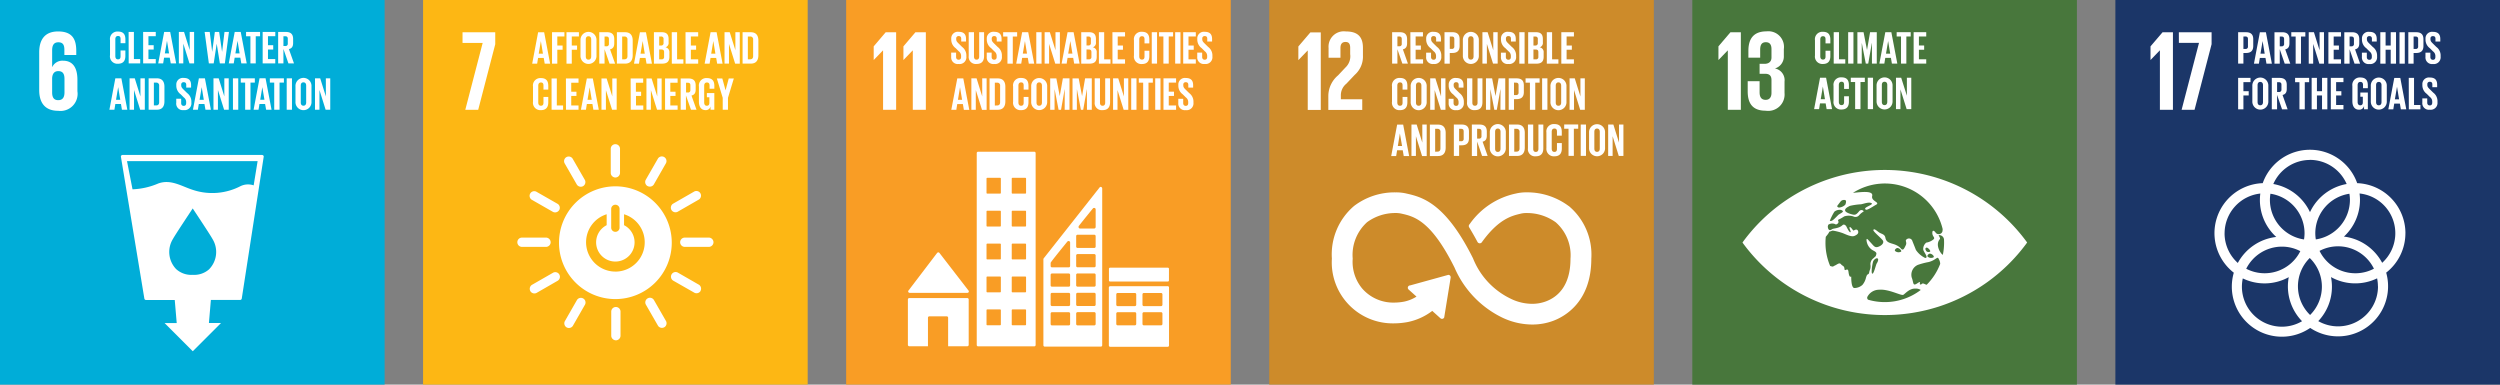
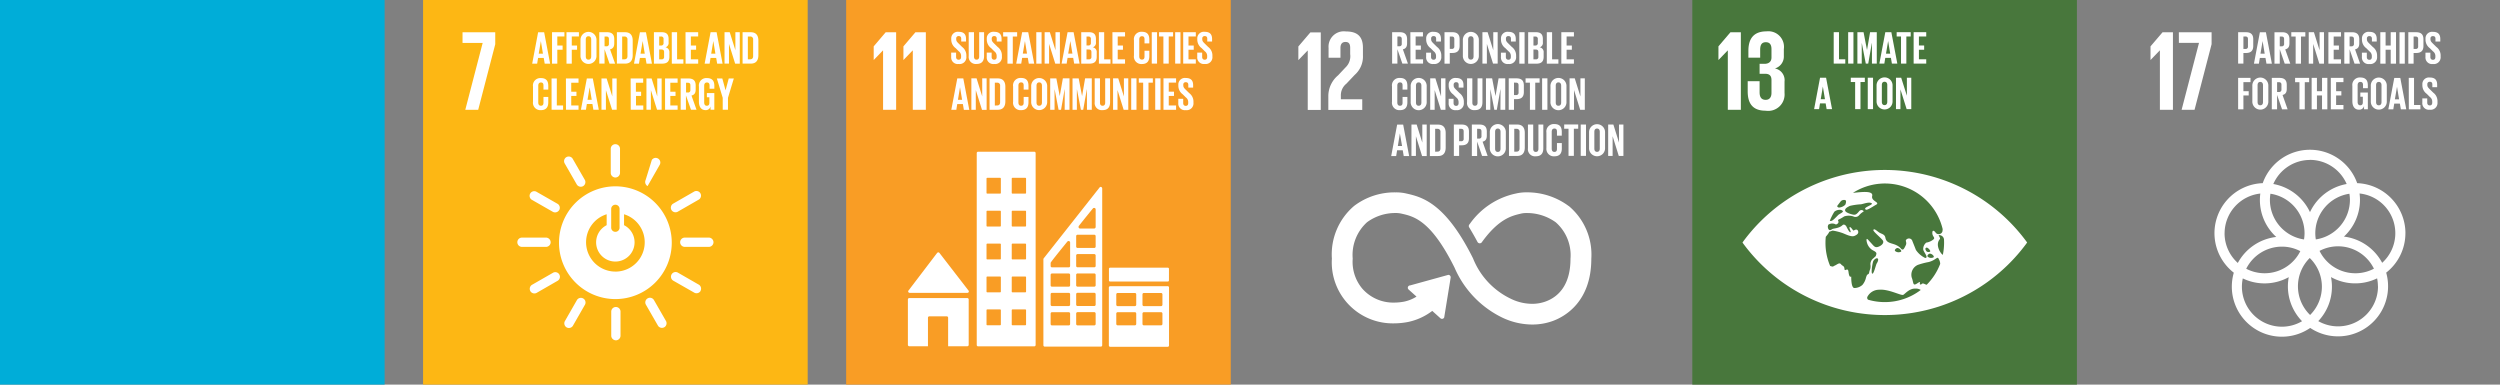
<svg xmlns="http://www.w3.org/2000/svg" viewBox="0 0 221.103 34.016">
  <rect x="0" y="0" width="221.103" height="34.016" fill="#808080" stroke="none" />
  <defs>
    <style>.cls-1{fill:#48773c;}.cls-2{fill:#fff;}.cls-3{fill:#1b3668;}.cls-4{fill:#cd8b2a;}.cls-5{fill:#f99d25;}.cls-6{fill:#00add8;}.cls-7{fill:#fdb714;}</style>
  </defs>
  <g id="Layer_2" data-name="Layer 2">
    <g id="Layer_1-2" data-name="Layer 1">
      <rect class="cls-1" x="149.669" width="34.016" height="34.016" />
      <polygon class="cls-2" points="153.963 2.854 153.963 9.709 152.81 9.709 152.81 4.462 152.8 4.462 151.991 5.301 151.981 5.301 151.981 4.098 153.042 2.854 153.963 2.854" />
      <path class="cls-2" d="M157.765,4.341v.6a1.1,1.1,0,0,1-.789,1.113,1.053,1.053,0,0,1,.85,1.162V8.224a1.45,1.45,0,0,1-1.669,1.567c-1.173,0-1.588-.668-1.588-1.709v-.9h1.052v.981c0,.4.142.667.536.667.354,0,.515-.252.515-.617V7.081c0-.364-.161-.556-.566-.556h-.485v-.88h.435c.374,0,.616-.192.616-.556V4.351c0-.374-.131-.617-.5-.617s-.5.243-.5.667v.7H154.63V4.492c0-1.011.415-1.719,1.608-1.719a1.38,1.38,0,0,1,1.527,1.568" />
      <path class="cls-2" d="M171.828,22.537c-.141-.039-.731-.854-.265-1.39.078-.088-.156-.348-.092-.353a.427.427,0,0,1,.457.367c.006.1.009.2.009.3a5.332,5.332,0,0,1-.109,1.072m-1.438,2.65a.906.906,0,0,1-.165-.061c-.287-.146-.253.087-.393.036s.159-.38-.265-.1-.307-.043-.491-.51a.953.953,0,0,1,.543-1.122,6.534,6.534,0,0,1,.953-.251c.631-.158.764-.532.878-.3l.062.121a.825.825,0,0,1,.081.342,5.267,5.267,0,0,1-1.2,1.852m-3.7,1.528a5.281,5.281,0,0,1-1.476-.211.218.218,0,0,1-.063-.257,1.169,1.169,0,0,1,1.028-.626c.851-.083,1.97.553,2.148.45s.538-.57,1.066-.551a.824.824,0,0,1,.479.12,5.225,5.225,0,0,1-3.182,1.075m-.714-3.422c-.072.118-.269,1-.4.9s.054-1.024.092-1.094c.207-.381.656-.362.31.2m2.144-1.042a.474.474,0,0,1-.5-.045c-.132-.1.084-.273.163-.279.177-.016.442.231.339.324m2.317.009c-.056-.021-.106-.075-.149-.2a.118.118,0,0,1,.171-.15c.108.055.248.215.248.3s-.212.076-.27.053m.223.161c.177-.014.442.231.338.325a.468.468,0,0,1-.5-.045c-.133-.1.083-.273.162-.28m-5.631,2.094a1.484,1.484,0,0,1-.323.672,1.084,1.084,0,0,1-.716.274c-.239-.018-.272-.655-.272-.983,0-.113-.16.223-.244-.459-.053-.437-.333.045-.353-.246s-.16-.233-.307-.414-.329.018-.534.109-.12.138-.41.047l-.018-.007a5.224,5.224,0,0,1-.412-2.043c0-.177.009-.351.026-.524a.317.317,0,0,1,.032-.049c.278-.328.272-.405.272-.405l.307-.106a5.125,5.125,0,0,1,.86.214c.3.114.783.372,1.062.259.2-.083.359-.193.34-.361-.023-.211-.188-.261-.389-.119-.074.052-.232-.317-.355-.3s.153.434.048.452-.317-.434-.353-.507-.2-.254-.346-.115c-.309.294-.812.276-.913.351-.307.23-.388-.075-.382-.261.013-.043.025-.086.039-.128a.628.628,0,0,1,.584-.065c.136.091.233-.023.286-.078a.189.189,0,0,0,0-.214c-.034-.073.068-.126.139-.145a3.654,3.654,0,0,0,.4-.237,1.308,1.308,0,0,1,.8,0,.423.423,0,0,0,.524-.106,1.421,1.421,0,0,1,.38-.317c.077-.036-.187-.282-.4-.014s-.328.292-.43.292-.708-.152-.783-.343.19-.335.414-.443a5.48,5.48,0,0,1,.992-.141c.318-.069.724-.229.929-.09s-.855.379-.507.567c.124.068.684-.323.876-.422.451-.233-.438-.31-.322-.783.13-.536-1.091-.329-1.7-.283a5.249,5.249,0,0,1,7.932,3.195.866.866,0,0,1-.026.243.344.344,0,0,1-.615.048c-.053-.077-.278-.29-.27.074s.353.4.018.619a1.29,1.29,0,0,1-.552.221.711.711,0,0,0-.268.63c.038.2.516.747.161.725a2.058,2.058,0,0,1-.814-.71c-.109-.29-.229-.574-.313-.793a.313.313,0,0,0-.5-.145c-.186.128.052.255-.082.529s-.23.517-.427.291c-.513-.587-1.257-.3-1.374-.951-.063-.354-.368-.32-.623-.521s-.4-.308-.442-.163c-.038.127.8.793.862.964.089.253-.251.477-.5.537s-.358-.14-.6-.395-.351-.436-.368-.236a1.145,1.145,0,0,0,.481.871c.213.135.451.2.382.414s0,.095-.239.33a.642.642,0,0,0-.267.64c.017.328-.068.347-.119.619s-.169.037-.272.437m-2.821-5.786.028-.032a.7.7,0,0,1,.414-.151c.13-.022.3.043.325.13s-.327.245-.391.305c-.181.167-.465.507-.631.543a.2.2,0,0,1-.136-.014,5.225,5.225,0,0,1,.391-.781m.27-.535c.067-.1.293-.384.321-.42a.4.4,0,0,1,.254-.105c.08-.015.186.03.2.09a.7.7,0,0,1-.07.334.879.879,0,0,1-.557.251c-.123-.019-.171-.114-.147-.15m16.689,3.1a15.559,15.559,0,0,0-24.973,0c-.038.054-.071.1-.1.14.027.04.06.087.1.141a15.561,15.561,0,0,0,24.973,0c.039-.054.071-.1.1-.141-.026-.04-.058-.086-.1-.14" />
-       <path class="cls-2" d="M160.518,4.908V3.563a.656.656,0,0,1,.7-.75c.517,0,.66.287.66.7v.328h-.426V3.473c0-.172-.058-.27-.226-.27s-.238.119-.238.287V4.982c0,.168.07.287.238.287s.226-.107.226-.271V4.486h.426v.479c0,.4-.164.693-.66.693a.657.657,0,0,1-.7-.75" />
      <polygon class="cls-2" points="162.175 2.846 162.642 2.846 162.642 5.244 163.2 5.244 163.2 5.625 162.175 5.625 162.175 2.846" />
      <rect class="cls-2" x="163.454" y="2.846" width="0.467" height="2.779" />
      <polygon class="cls-2" points="165.557 3.822 165.545 3.822 165.229 5.626 165.012 5.626 164.663 3.822 164.655 3.822 164.655 5.626 164.27 5.626 164.27 2.846 164.815 2.846 165.118 4.412 165.123 4.412 165.393 2.846 165.984 2.846 165.984 5.626 165.557 5.626 165.557 3.822" />
      <path class="cls-2" d="M166.8,4.744h.373l-.184-1.115h0Zm-.586.881.525-2.779h.533l.529,2.779h-.48l-.086-.508h-.5l-.082.508Z" />
      <polygon class="cls-2" points="167.743 2.846 168.985 2.846 168.985 3.227 168.6 3.227 168.6 5.625 168.128 5.625 168.128 3.227 167.743 3.227 167.743 2.846" />
      <polygon class="cls-2" points="169.244 2.846 170.359 2.846 170.359 3.227 169.711 3.227 169.711 4.023 170.175 4.023 170.175 4.4 169.711 4.4 169.711 5.244 170.359 5.244 170.359 5.625 169.244 5.625 169.244 2.846" />
      <path class="cls-2" d="M161.028,8.772h.373l-.184-1.115h0Zm-.586.881.525-2.779h.533l.529,2.779h-.48l-.086-.508h-.5l-.082.508Z" />
-       <path class="cls-2" d="M162.16,8.935V7.59a.656.656,0,0,1,.7-.75c.517,0,.66.287.66.7v.328h-.426V7.5c0-.172-.058-.27-.226-.27s-.238.119-.238.287V9.009c0,.168.07.287.238.287s.226-.107.226-.271V8.513h.426v.479c0,.4-.164.693-.66.693a.657.657,0,0,1-.7-.75" />
      <polygon class="cls-2" points="163.686 6.873 164.928 6.873 164.928 7.254 164.543 7.254 164.543 9.652 164.071 9.652 164.071 7.254 163.686 7.254 163.686 6.873" />
      <rect class="cls-2" x="165.187" y="6.874" width="0.467" height="2.779" />
      <path class="cls-2" d="M166.913,9.009V7.517c0-.168-.074-.287-.242-.287s-.238.119-.238.287V9.009c0,.168.074.287.238.287s.242-.119.242-.287m-.947-.074V7.59a.708.708,0,1,1,1.414,0V8.935a.708.708,0,1,1-1.414,0" />
      <polygon class="cls-2" points="168.077 7.906 168.077 9.652 167.683 9.652 167.683 6.873 168.143 6.873 168.647 8.468 168.647 6.873 169.036 6.873 169.036 9.652 168.626 9.652 168.077 7.906" />
-       <rect class="cls-3" x="187.087" width="34.016" height="34.016" />
      <path class="cls-2" d="M192.177,2.851V9.709h-1.153V4.459h-.01l-.81.84h-.01V4.1l1.063-1.244Zm.526.94h1.78l-1.538,5.918h1.144l1.507-5.8V2.851H192.7Zm14.6,17.134a4.438,4.438,0,0,1,3.379,2.319,3.532,3.532,0,0,0-2-6.132,4.611,4.611,0,0,1,.037.566,4.421,4.421,0,0,1-1.42,3.247m3.007,4.4a3.52,3.52,0,0,0-.072-.708,4.416,4.416,0,0,1-4.077-.111,4.474,4.474,0,0,1,.082.848A4.416,4.416,0,0,1,205.03,28.4a3.533,3.533,0,0,0,5.283-3.073m-12.036.029a3.543,3.543,0,0,0,3.539,3.538,3.507,3.507,0,0,0,1.78-.486,4.414,4.414,0,0,1-1.252-3.081,4.46,4.46,0,0,1,.076-.815,4.423,4.423,0,0,1-4.065.111,3.466,3.466,0,0,0-.078.733m-1.534-4.722a3.528,3.528,0,0,0,1.172,2.623,4.438,4.438,0,0,1,3.4-2.3,4.415,4.415,0,0,1-1.41-3.839,3.543,3.543,0,0,0-3.159,3.518m7.552-6.49a3.541,3.541,0,0,0-3.243,2.128,4.44,4.44,0,0,1,3.243,2.489,4.445,4.445,0,0,1,3.244-2.489A3.544,3.544,0,0,0,204.3,14.14m.843,8.049a3.528,3.528,0,0,0,4.809,1.575,3.525,3.525,0,0,0-4.809-1.575m-1.7.024a3.5,3.5,0,0,0-1.625-.4,3.539,3.539,0,0,0-3.16,1.955,3.525,3.525,0,0,0,4.785-1.556M200.8,17.134a3.492,3.492,0,0,0-.046.544,3.54,3.54,0,0,0,3.016,3.5,3.492,3.492,0,0,0,.047-.544,3.541,3.541,0,0,0-3.017-3.5m3.508,10.723a3.528,3.528,0,0,0-.032-5.04,3.528,3.528,0,0,0,.032,5.04m3.523-10.179a3.469,3.469,0,0,0-.047-.543,3.54,3.54,0,0,0-3.016,3.495,3.492,3.492,0,0,0,.046.544,3.541,3.541,0,0,0,3.017-3.5m4.906,2.952a4.426,4.426,0,0,1-1.7,3.487,4.428,4.428,0,0,1-6.72,4.889,4.428,4.428,0,0,1-6.932-3.654,4.458,4.458,0,0,1,.175-1.23,4.427,4.427,0,0,1,2.558-7.919,4.43,4.43,0,0,1,8.354,0,4.436,4.436,0,0,1,4.268,4.427m-14.157-17.4c.159,0,.229.074.229.226V4.1a.2.2,0,0,1-.229.23h-.173V3.231Zm-.64,2.4h.467V4.686h.226c.471,0,.644-.237.644-.627V3.473c0-.389-.173-.623-.644-.623h-.693Zm2.165-1.995h0l.184,1.115h-.373Zm-.328,2,.082-.508h.5l.086.508h.48L200.4,2.851h-.533l-.525,2.779Zm2-2.4c.16,0,.229.074.229.225v.41a.2.2,0,0,1-.229.23h-.156V3.232Zm.283,2.4h.492l-.447-1.263c.266-.061.373-.237.373-.537V3.474c0-.39-.172-.623-.644-.623h-.68V5.63h.467V4.355Zm.582-2.4h.385v2.4h.472v-2.4h.385V2.85h-1.242Zm2.481,2.4h.41V2.85h-.389v1.6l-.5-1.6h-.46V5.629h.394V3.883Zm.8,0h1.115V5.248h-.648V4.4h.464V4.026h-.464V3.231h.648V2.85h-1.115Zm2.03-2.4c.16,0,.229.074.229.225v.41a.2.2,0,0,1-.229.23H207.8V3.232Zm.283,2.4h.492l-.447-1.263c.266-.061.373-.237.373-.537V3.474c0-.39-.172-.623-.644-.623h-.68V5.63h.467V4.355Zm.652-.6a.579.579,0,0,0,.66.631.6.6,0,0,0,.681-.652V4.875a.931.931,0,0,0-.378-.721l-.3-.295c-.135-.132-.221-.222-.221-.378V3.424a.2.2,0,0,1,.221-.229c.148,0,.221.077.221.237v.242h.427V3.449c0-.4-.185-.632-.652-.632a.58.58,0,0,0-.656.611v.1a.935.935,0,0,0,.39.741l.274.275a.5.5,0,0,1,.209.394v.106c0,.148-.065.246-.213.246s-.229-.09-.229-.246V4.658h-.435v.373m2.546.6h.471V2.85h-.471V4.027h-.451V2.85h-.467V5.63h.467V4.4h.451Zm.779,0h.467V2.851h-.467Zm1.42-2.4c.159,0,.229.074.229.226V4.1a.2.2,0,0,1-.229.23h-.173V3.231Zm-.64,2.4h.467V4.686h.226c.471,0,.644-.237.644-.627V3.473c0-.389-.173-.623-.644-.623h-.693Zm1.517-.6a.579.579,0,0,0,.66.631.6.6,0,0,0,.68-.652V4.875a.93.93,0,0,0-.377-.721l-.3-.295c-.135-.132-.221-.222-.221-.378V3.424a.2.2,0,0,1,.221-.229c.148,0,.221.077.221.237v.242h.427V3.449c0-.4-.185-.632-.652-.632a.58.58,0,0,0-.656.611v.1a.935.935,0,0,0,.39.741l.274.275a.5.5,0,0,1,.209.394v.106c0,.148-.065.246-.213.246s-.23-.09-.23-.246V4.658h-.434v.373M197.943,9.667h.467V8.442h.468V8.065h-.468v-.8h.628V6.888h-1.095Zm2.2-.643c0,.168-.074.287-.242.287s-.238-.119-.238-.287V7.532c0-.168.074-.287.238-.287s.242.119.242.287V9.024M199.2,8.95a.708.708,0,1,0,1.414,0V7.605a.708.708,0,1,0-1.414,0V8.95m2.345-1.68c.16,0,.229.074.229.225v.41a.2.2,0,0,1-.229.23h-.156V7.27Zm.283,2.4h.492L201.871,8.4c.266-.061.373-.237.373-.537V7.512c0-.39-.172-.623-.644-.623h-.68V9.668h.467V8.393Zm1.153-2.4h.385v2.4h.472v-2.4h.385V6.888h-1.242Zm2.382,2.4h.471V6.888h-.471V8.065h-.451V6.888h-.467v2.78h.467V8.442h.451Zm.779,0h1.115V9.286h-.648V8.442h.464V8.065h-.464v-.8h.648V6.888H206.14Zm2.608-1.114h.221v.492c0,.18-.078.266-.229.266s-.23-.119-.23-.287V7.532c0-.168.074-.287.242-.287s.234.1.234.271V7.8h.426V7.553c0-.41-.152-.7-.668-.7a.658.658,0,0,0-.7.75V8.951c0,.43.184.75.586.75a.422.422,0,0,0,.447-.336v.3h.336V8.184h-.664Zm1.874.471c0,.168-.074.287-.242.287s-.238-.119-.238-.287V7.532c0-.168.074-.287.238-.287s.242.119.242.287V9.024m-.947-.074a.708.708,0,1,0,1.414,0V7.605a.708.708,0,1,0-1.414,0V8.95m2.317-1.278h0l.184,1.115h-.373Zm-.328,2,.082-.508h.5l.086.508h.48l-.529-2.779h-.533l-.525,2.779Zm1.373,0h1.025V9.286H213.5v-2.4h-.467Zm1.194-.6a.579.579,0,0,0,.66.631.6.6,0,0,0,.681-.652V8.913a.933.933,0,0,0-.377-.721l-.3-.295c-.135-.132-.221-.222-.221-.378V7.462a.205.205,0,0,1,.221-.23c.148,0,.222.078.222.238v.242h.426V7.487c0-.4-.184-.632-.652-.632a.58.58,0,0,0-.656.611V7.56a.935.935,0,0,0,.39.742l.274.275a.5.5,0,0,1,.209.394v.106c0,.148-.065.246-.213.246s-.229-.09-.229-.246V8.7h-.435v.373" />
-       <rect class="cls-4" x="112.252" width="34.016" height="34.016" />
      <path class="cls-2" d="M114.838,5.31h-.01v-1.2l1.062-1.244h.921V9.72h-1.153V4.47h-.01ZM117.5,4.278v.829h1.052v-.86c0-.414.2-.536.445-.536.223,0,.415.091.415.516v.566a1.359,1.359,0,0,1-.425,1.184l-.647.688a2.4,2.4,0,0,0-.861,1.791V9.72h3V8.779h-1.892V8.456a1.308,1.308,0,0,1,.486-1.052l.738-.779a2.158,2.158,0,0,0,.729-1.73V4.227c0-.981-.475-1.446-1.507-1.446a1.355,1.355,0,0,0-1.528,1.5m21.236,13.944a6.151,6.151,0,0,0-3.7-1.214,4.093,4.093,0,0,0-.894.086l-.091.021a6.658,6.658,0,0,0-4.061,2.68l-.05.062a.219.219,0,0,0-.013.241l.039.064q.423.708.7,1.232a.227.227,0,0,0,.366.051c.012-.016.024-.032.032-.045,1.479-2.045,2.638-2.318,3.4-2.5l.095-.022a2.195,2.195,0,0,1,.47-.04,4.35,4.35,0,0,1,2.562.822,3.872,3.872,0,0,1,1.3,3.223c0,2.446-1.184,3.4-2.177,3.77a3.446,3.446,0,0,1-1.214.214,4.314,4.314,0,0,1-1.82-.415l-.071-.035a6.7,6.7,0,0,1-3.335-3.565c-2.472-4.964-4.548-5.434-5.923-5.746l-.072-.016a4.154,4.154,0,0,0-.886-.079,5.9,5.9,0,0,0-3.64,1.2,5.617,5.617,0,0,0-1.965,4.658,5.394,5.394,0,0,0,5.48,5.727,6.67,6.67,0,0,0,1.256-.123,5.347,5.347,0,0,0,2.142-.979l.723.652a.216.216,0,0,0,.293-.013.194.194,0,0,0,.052-.138l.56-3.445v-.04a.2.2,0,0,0-.067-.15.2.2,0,0,0-.145-.053h0l-3.354.927-.063.01a.193.193,0,0,0-.107.062.2.2,0,0,0-.054.152.2.2,0,0,0,.068.143l.7.628a3.3,3.3,0,0,1-1.086.442,4.823,4.823,0,0,1-.89.087,3.631,3.631,0,0,1-2.874-1.3l-.018-.025a3.685,3.685,0,0,1-.774-2.563,3.9,3.9,0,0,1,1.274-3.224,4.212,4.212,0,0,1,2.5-.809,2.294,2.294,0,0,1,.475.04l.074.016c1.1.249,2.6.589,4.684,4.774a8.754,8.754,0,0,0,4.215,4.416,6.209,6.209,0,0,0,2.657.616,5.3,5.3,0,0,0,1.854-.328c1.013-.379,3.37-1.671,3.37-5.491a5.6,5.6,0,0,0-1.994-4.663m-15-14.993c.16,0,.229.074.229.225v.41a.2.2,0,0,1-.229.23h-.156V3.229Zm.283,2.4h.492l-.447-1.263c.266-.061.373-.237.373-.537V3.471c0-.39-.172-.623-.644-.623h-.68V5.627h.467V4.352Zm.717,0h1.115V5.246H125.2V4.4h.464V4.025H125.2v-.8h.648V2.848h-1.115Zm1.386-.6a.578.578,0,0,0,.66.631.6.6,0,0,0,.68-.652V4.873a.93.93,0,0,0-.377-.721l-.3-.295c-.135-.132-.221-.222-.221-.378V3.422a.2.2,0,0,1,.221-.229c.148,0,.221.077.221.237v.242h.427V3.447c0-.4-.185-.632-.652-.632a.58.58,0,0,0-.656.611v.095a.935.935,0,0,0,.39.741l.274.275a.5.5,0,0,1,.209.394v.106c0,.148-.065.246-.213.246s-.23-.09-.23-.246V4.656h-.434v.373m2.264-1.8c.16,0,.229.074.229.226v.639a.2.2,0,0,1-.229.23h-.173V3.229Zm-.64,2.4h.467V4.685h.226c.472,0,.644-.238.644-.628V3.471c0-.389-.172-.623-.644-.623h-.693Zm2.571-.643c0,.168-.074.287-.242.287s-.238-.119-.238-.287V3.492c0-.168.074-.287.238-.287s.242.119.242.287V4.984m-.947-.074a.708.708,0,1,0,1.414,0V3.565a.708.708,0,1,0-1.414,0V4.91m2.669.717h.41V2.848h-.389V4.443l-.5-1.595h-.46V5.627h.394V3.881Zm.7-.6a.579.579,0,0,0,.66.631.6.6,0,0,0,.681-.652V4.873a.931.931,0,0,0-.378-.721l-.3-.295c-.135-.132-.221-.222-.221-.378V3.422a.2.2,0,0,1,.221-.229c.148,0,.222.077.222.237v.242h.426V3.447c0-.4-.184-.632-.652-.632a.58.58,0,0,0-.656.611v.095a.935.935,0,0,0,.39.741l.274.275a.5.5,0,0,1,.209.394v.106c0,.148-.065.246-.213.246s-.229-.09-.229-.246V4.656h-.435v.373m1.624.6h.468V2.848h-.468Zm1.451-1.25c.164,0,.234.078.234.226v.418a.2.2,0,0,1-.23.225h-.205V4.377Zm-.2-1.148h.16a.2.2,0,0,1,.226.226V3.8a.2.2,0,0,1-.222.225h-.164Zm-.467,2.4h.726c.467,0,.643-.217.643-.61V4.648a.423.423,0,0,0-.348-.464.4.4,0,0,0,.279-.442V3.459c0-.394-.156-.611-.624-.611h-.676Zm1.649,0h1.025V5.246h-.558v-2.4h-.467Zm1.283,0h1.115V5.246h-.648V4.4h.464V4.025h-.464v-.8h.648V2.848h-1.115ZM123.11,8.992a.657.657,0,0,0,.7.75c.5,0,.66-.3.66-.693V8.57h-.426v.512c0,.164-.058.271-.226.271s-.238-.119-.238-.287V7.574c0-.168.07-.287.238-.287s.226.1.226.27v.365h.426V7.594c0-.41-.143-.7-.66-.7a.656.656,0,0,0-.7.75V8.992m2.6.074c0,.168-.074.287-.242.287s-.238-.119-.238-.287V7.574c0-.168.074-.287.238-.287s.242.119.242.287V9.066m-.947-.074a.709.709,0,1,0,1.415,0V7.647a.709.709,0,1,0-1.415,0V8.992m2.665.717h.41V6.93h-.389v1.6l-.5-1.6h-.46V9.709h.394V7.963Zm.694-.6a.578.578,0,0,0,.66.631.6.6,0,0,0,.681-.652V8.955a.931.931,0,0,0-.378-.721l-.3-.295c-.135-.132-.221-.222-.221-.378V7.5a.205.205,0,0,1,.221-.23c.148,0,.221.078.221.238v.242h.427V7.529c0-.4-.185-.632-.652-.632a.58.58,0,0,0-.656.611V7.6a.935.935,0,0,0,.39.742l.274.275a.5.5,0,0,1,.209.394v.106c0,.148-.065.246-.213.246s-.23-.09-.23-.246V8.738h-.434v.373m2.555-2.181V9.078c0,.164-.066.275-.23.275s-.23-.111-.23-.275V6.93h-.467v2.1a.627.627,0,0,0,.7.709c.476,0,.66-.279.66-.709V6.93ZM132.7,9.71h.427V6.93h-.591l-.27,1.566h0l-.3-1.566h-.545V9.71h.385v-1.8h.008l.349,1.8h.217l.316-1.8h.012Zm1.374-2.4c.16,0,.229.074.229.226v.639a.2.2,0,0,1-.229.23H133.9v-1.1Zm-.64,2.4h.467V8.767h.226c.472,0,.644-.238.644-.628V7.553c0-.389-.172-.623-.644-.623h-.693Zm1.489-2.4h.385v2.4h.472v-2.4h.385V6.93h-1.242Zm1.464,2.4h.468V6.93h-.468Zm1.685-.643c0,.168-.073.287-.242.287s-.238-.119-.238-.287V7.574c0-.168.074-.287.238-.287s.242.119.242.287V9.066m-.947-.074a.709.709,0,1,0,1.415,0V7.647a.709.709,0,1,0-1.415,0V8.992m2.628.717h.41V6.93h-.389v1.6l-.5-1.6h-.46V9.709h.394V7.963ZM123.807,11.8h0L124,12.911h-.373Zm-.328,2,.082-.508h.5l.086.508h.48l-.529-2.779h-.533l-.525,2.779Zm2.291,0h.41V11.013h-.389v1.6l-.5-1.6h-.46v2.779h.394V12.046Zm1.157-.381V11.394h.2a.244.244,0,0,1,.267.279v1.455c0,.168-.074.283-.267.283Zm.931-1.652c0-.43-.176-.746-.677-.746h-.721v2.779h.721c.5,0,.677-.319.677-.746V11.759m1.362-.365c.16,0,.229.074.229.226v.639a.2.2,0,0,1-.229.23h-.173v-1.1Zm-.64,2.4h.467v-.943h.226c.472,0,.644-.237.644-.627v-.586c0-.389-.172-.623-.644-.623h-.693Zm2.215-2.4c.16,0,.229.074.229.225v.41a.2.2,0,0,1-.229.23h-.156v-.865Zm.283,2.4h.492l-.447-1.263c.266-.061.373-.237.373-.537v-.356c0-.39-.172-.623-.644-.623h-.68v2.779h.467V12.517Zm1.631-.644c0,.168-.074.287-.242.287s-.238-.119-.238-.287V11.656c0-.168.074-.287.238-.287s.242.119.242.287v1.492m-.947-.074a.709.709,0,1,0,1.415,0V11.729a.709.709,0,1,0-1.415,0v1.345m2.161.337V11.394h.2a.244.244,0,0,1,.267.279v1.455c0,.168-.074.283-.267.283Zm.931-1.652c0-.43-.176-.746-.676-.746h-.722v2.779h.722c.5,0,.676-.319.676-.746V11.759m1.206-.746v2.148c0,.164-.066.275-.23.275s-.23-.111-.23-.275V11.013h-.467v2.1a.627.627,0,0,0,.7.709c.475,0,.66-.279.66-.709v-2.1Zm.709,2.061a.657.657,0,0,0,.7.75c.5,0,.66-.295.66-.692v-.479H137.7v.511c0,.164-.058.271-.226.271s-.238-.119-.238-.287V11.656c0-.168.07-.287.238-.287s.226.1.226.27V12h.426v-.328c0-.41-.143-.7-.66-.7a.656.656,0,0,0-.7.75v1.345m1.571-1.68h.385v2.4h.472v-2.4h.385v-.381H138.34Zm1.464,2.4h.467V11.013H139.8Zm1.685-.644c0,.168-.074.287-.242.287s-.238-.119-.238-.287V11.656c0-.168.074-.287.238-.287s.242.119.242.287v1.492m-.947-.074a.708.708,0,1,0,1.414,0V11.729a.708.708,0,1,0-1.414,0v1.345m2.628.718h.41V11.013h-.389v1.6l-.5-1.6h-.46v2.779h.394V12.046Z" />
      <rect class="cls-5" x="74.835" width="34.016" height="34.016" />
      <path class="cls-2" d="M78.334,2.851h.921V9.71H78.1V4.46h-.01l-.809.839h-.01V4.1ZM79.9,4.1V5.3h.01l.809-.839h.01V9.71h1.154V2.851h-.92Zm.544,21.8h5.117a.126.126,0,0,0,.125-.126.124.124,0,0,0-.033-.083l-.007-.008L83.1,22.387l-.024-.028a.125.125,0,0,0-.175-.008l-.016.017-.024.027L80.38,25.654l-.038.047a.121.121,0,0,0-.022.07.127.127,0,0,0,.126.126m5.1.464H80.42a.125.125,0,0,0-.125.126V30.5a.125.125,0,0,0,.125.125h1.65V28.1a.125.125,0,0,1,.126-.125h1.532a.125.125,0,0,1,.125.125v2.524h1.694a.126.126,0,0,0,.126-.125V26.487a.126.126,0,0,0-.126-.126m17.26-.33a.123.123,0,0,0-.125-.12h-1.515a.123.123,0,0,0-.125.12v.922a.123.123,0,0,0,.125.121h1.515a.123.123,0,0,0,.125-.121Zm0,1.7a.123.123,0,0,0-.125-.121h-1.515a.123.123,0,0,0-.125.121v.921a.123.123,0,0,0,.125.121h1.515a.123.123,0,0,0,.125-.121Zm-2.317-1.7a.123.123,0,0,0-.124-.12H98.85a.123.123,0,0,0-.125.12v.922a.123.123,0,0,0,.125.121h1.516a.123.123,0,0,0,.124-.121Zm0,1.7a.123.123,0,0,0-.124-.121H98.85a.123.123,0,0,0-.125.121v.921a.123.123,0,0,0,.125.121h1.516a.123.123,0,0,0,.124-.121Zm2.776-2.424a.121.121,0,0,1,.124.121v5.123a.122.122,0,0,1-.124.121H98.192a.122.122,0,0,1-.124-.121V25.432a.121.121,0,0,1,.124-.121h5.074M90.747,15.792a.066.066,0,0,0-.066-.065H89.545a.065.065,0,0,0-.066.065v1.267a.065.065,0,0,0,.066.065h1.136a.066.066,0,0,0,.066-.065Zm0,2.909a.065.065,0,0,0-.066-.064H89.545a.064.064,0,0,0-.066.064v1.268a.065.065,0,0,0,.066.065h1.136a.066.066,0,0,0,.066-.065Zm0,2.91a.066.066,0,0,0-.066-.065H89.545a.066.066,0,0,0-.066.065v1.268a.065.065,0,0,0,.066.065h1.136a.066.066,0,0,0,.066-.065Zm0,2.911a.066.066,0,0,0-.066-.066H89.545a.065.065,0,0,0-.066.066v1.266a.064.064,0,0,0,.066.065h1.136a.065.065,0,0,0,.066-.065Zm0,2.909a.066.066,0,0,0-.066-.065H89.545a.065.065,0,0,0-.066.065V28.7a.066.066,0,0,0,.066.066h1.136a.067.067,0,0,0,.066-.066Zm-2.23-11.639a.065.065,0,0,0-.065-.065H87.315a.066.066,0,0,0-.066.065v1.267a.066.066,0,0,0,.066.065h1.137a.065.065,0,0,0,.065-.065Zm0,2.909a.064.064,0,0,0-.065-.064H87.315a.065.065,0,0,0-.066.064v1.268a.066.066,0,0,0,.066.065h1.137a.065.065,0,0,0,.065-.065Zm0,2.91a.066.066,0,0,0-.065-.065H87.315a.066.066,0,0,0-.066.065v1.268a.066.066,0,0,0,.066.065h1.137a.065.065,0,0,0,.065-.065Zm0,2.911a.065.065,0,0,0-.065-.066H87.315a.066.066,0,0,0-.066.066v1.266a.065.065,0,0,0,.066.065h1.137a.064.064,0,0,0,.065-.065Zm0,2.909a.065.065,0,0,0-.065-.065H87.315a.066.066,0,0,0-.066.065V28.7a.067.067,0,0,0,.066.066h1.137a.066.066,0,0,0,.065-.066Zm2.954-14.013a.122.122,0,0,1,.122.122V30.51a.123.123,0,0,1-.122.122H86.505a.122.122,0,0,1-.121-.122V13.54a.122.122,0,0,1,.121-.122h4.966m11.914,10.356a.1.1,0,0,0-.1-.1H98.176a.1.1,0,0,0-.1.1V24.8a.1.1,0,0,0,.1.1h5.107a.1.1,0,0,0,.1-.1ZM96.9,20.882a.122.122,0,0,0-.121-.123H95.3a.122.122,0,0,0-.122.123v.925a.123.123,0,0,0,.122.123h1.48a.123.123,0,0,0,.121-.123Zm0,1.711a.122.122,0,0,0-.121-.121H95.3a.122.122,0,0,0-.122.121v.927a.121.121,0,0,0,.122.12h1.48a.121.121,0,0,0,.121-.12Zm0,1.713a.122.122,0,0,0-.121-.123H95.3a.122.122,0,0,0-.122.123v.925a.121.121,0,0,0,.122.121h1.48a.121.121,0,0,0,.121-.121Zm0,1.711a.121.121,0,0,0-.121-.121H95.3a.121.121,0,0,0-.122.121v.927a.121.121,0,0,0,.122.12h1.48a.121.121,0,0,0,.121-.12Zm0,1.712a.122.122,0,0,0-.121-.122H95.3a.122.122,0,0,0-.122.122v.926a.122.122,0,0,0,.122.122h1.48a.122.122,0,0,0,.121-.122Zm-2.258-6.3a.138.138,0,0,0-.135-.113.145.145,0,0,0-.11.052l-.036.043c-.358.44-1.212,1.491-1.4,1.762l-.014.02-.011.016-.007.014a.139.139,0,0,0-.009.045v.257a.12.12,0,0,0,.122.121h1.48a.121.121,0,0,0,.121-.121v-2.1Zm0,2.881a.121.121,0,0,0-.121-.123h-1.48a.121.121,0,0,0-.122.123v.925a.12.12,0,0,0,.122.121h1.48a.12.12,0,0,0,.121-.121Zm0,1.711a.12.12,0,0,0-.121-.121h-1.48a.12.12,0,0,0-.122.121v.927a.121.121,0,0,0,.122.12h1.48a.121.121,0,0,0,.121-.12Zm0,1.712a.121.121,0,0,0-.121-.122h-1.48a.121.121,0,0,0-.122.122v.926a.122.122,0,0,0,.122.122h1.48a.122.122,0,0,0,.121-.122Zm.772-7.744a.14.14,0,0,0,.108.223h1.244a.14.14,0,0,0,.135-.139V18.5a.14.14,0,0,0-.136-.113.142.142,0,0,0-.109.051l-.036.043c-.274.336-.837,1.03-1.171,1.457l-.035.045m2.055-3.363a.128.128,0,0,1,.012.052V30.535a.121.121,0,0,1-.122.121H92.4a.121.121,0,0,1-.121-.121V22.927a.135.135,0,0,1,.042-.095l.022-.031,4.881-6.19.042-.054.009-.006a.128.128,0,0,1,.071-.023.13.13,0,0,1,.125.094M84.126,5.028a.579.579,0,0,0,.66.631.6.6,0,0,0,.681-.652V4.872a.933.933,0,0,0-.377-.721l-.3-.295c-.135-.132-.221-.222-.221-.378V3.421a.205.205,0,0,1,.221-.23c.148,0,.222.078.222.238v.242h.426V3.446c0-.4-.184-.632-.652-.632a.58.58,0,0,0-.656.611v.094a.935.935,0,0,0,.39.742l.274.275A.5.5,0,0,1,85,4.93v.106c0,.148-.065.246-.213.246s-.229-.09-.229-.246V4.655h-.435v.373M86.6,2.847V5c0,.164-.065.275-.229.275s-.23-.111-.23-.275V2.847h-.467v2.1a.627.627,0,0,0,.7.709c.475,0,.66-.279.66-.709v-2.1Zm.669,2.181a.578.578,0,0,0,.66.631.6.6,0,0,0,.681-.652V4.872a.931.931,0,0,0-.378-.721l-.3-.295c-.135-.132-.221-.222-.221-.378V3.421a.205.205,0,0,1,.221-.23c.148,0,.221.078.221.238v.242h.427V3.446c0-.4-.185-.632-.652-.632a.58.58,0,0,0-.656.611v.094a.937.937,0,0,0,.389.742l.275.275a.5.5,0,0,1,.209.394v.106c0,.148-.065.246-.213.246s-.23-.09-.23-.246V4.655h-.434v.373m1.452-1.8H89.1v2.4h.472v-2.4h.385V2.847H88.719Zm1.927.4h0l.184,1.115h-.373Zm-.328,2,.082-.508h.5l.086.508h.48l-.529-2.779H90.4l-.525,2.779Zm1.332,0h.467V2.847H91.65Zm1.677,0h.41V2.847h-.389v1.6l-.5-1.6h-.46V5.626h.394V3.88Zm1.334-2h0l.184,1.115h-.373Zm-.328,2,.082-.508h.5L95,5.626h.48l-.529-2.779h-.533L93.89,5.626Zm1.959-1.25c.164,0,.234.078.234.225V5.02a.2.2,0,0,1-.23.225h-.205V4.376Zm-.2-1.148h.161a.2.2,0,0,1,.225.226v.34a.2.2,0,0,1-.221.225h-.165Zm-.467,2.4h.726c.467,0,.643-.217.643-.61V4.647a.422.422,0,0,0-.348-.464.4.4,0,0,0,.279-.442V3.458c0-.394-.156-.611-.623-.611h-.677Zm1.562,0h1.025V5.245h-.558v-2.4h-.467Zm1.2,0H99.5V5.245h-.648V4.4h.464V4.024h-.464v-.8H99.5V2.847H98.384Zm1.9-.717a.657.657,0,0,0,.7.75c.5,0,.66-.295.66-.693V4.487h-.426V5c0,.164-.057.271-.226.271s-.238-.119-.238-.287V3.491c0-.168.07-.287.238-.287s.226.1.226.27v.365h.426V3.511c0-.41-.143-.7-.66-.7a.656.656,0,0,0-.7.75V4.909m1.575.717h.468V2.847h-.468Zm.644-2.4h.385v2.4h.472v-2.4h.385V2.847h-1.242Zm1.427,2.4h.468V2.847h-.468Zm.71,0h1.115V5.245h-.648V4.4h.464V4.024h-.464v-.8h.648V2.847h-1.115Zm1.242-.6a.579.579,0,0,0,.66.631.6.6,0,0,0,.681-.652V4.872a.933.933,0,0,0-.377-.721l-.3-.295c-.135-.132-.221-.222-.221-.378V3.421a.205.205,0,0,1,.221-.23c.148,0,.222.078.222.238v.242h.426V3.446c0-.4-.184-.632-.652-.632a.58.58,0,0,0-.656.611v.094a.935.935,0,0,0,.39.742l.274.275a.5.5,0,0,1,.209.394v.106c0,.148-.065.246-.213.246s-.229-.09-.229-.246V4.655h-.435v.373M84.905,7.714h0l.184,1.115H84.72Zm-.328,2,.082-.508h.5l.086.508h.48l-.529-2.779h-.533L84.134,9.71Zm2.271,0h.41V6.93h-.389v1.6l-.5-1.6h-.46V9.709H86.3V7.963Zm1.136-.381V7.311h.2a.244.244,0,0,1,.267.279V9.045c0,.168-.074.283-.267.283Zm.931-1.652c0-.43-.176-.746-.677-.746h-.721V9.709h.721c.5,0,.677-.319.677-.746V7.676M89.6,8.992a.657.657,0,0,0,.7.75c.5,0,.66-.3.66-.693V8.57h-.426v.512c0,.164-.057.271-.226.271s-.238-.119-.238-.287V7.574c0-.168.07-.287.238-.287s.226.1.226.27v.365h.426V7.594c0-.41-.143-.7-.66-.7a.656.656,0,0,0-.7.75V8.992m2.551.074c0,.168-.074.287-.242.287s-.238-.119-.238-.287V7.574c0-.168.074-.287.238-.287s.242.119.242.287V9.066M91.2,8.992a.708.708,0,1,0,1.414,0V7.647a.708.708,0,1,0-1.414,0V8.992m2.96.718h.427V6.93H94L93.726,8.5h0l-.3-1.566h-.545V9.71h.385v-1.8h.009l.348,1.8h.217l.316-1.8h.012Zm1.972,0h.427V6.93h-.591L95.7,8.5h0l-.3-1.566h-.545V9.71h.385v-1.8h.008l.349,1.8H95.8l.316-1.8h.012Zm1.612-2.78V9.078c0,.164-.066.275-.23.275s-.23-.111-.23-.275V6.93h-.467v2.1a.627.627,0,0,0,.7.709c.475,0,.66-.279.66-.709V6.93Zm1.633,2.779h.409V6.93H99.4v1.6l-.5-1.6h-.459V9.709h.393V7.963Zm.668,0h.467V6.93h-.467Zm.672-2.4h.386v2.4h.471v-2.4h.385V6.93h-1.242Zm1.452,2.4h.467V6.93h-.467Zm.73,0h1.115V9.328h-.648V8.484h.464V8.107h-.464v-.8h.648V6.93H102.9Zm1.312-.6a.578.578,0,0,0,.66.631.6.6,0,0,0,.68-.652V8.955a.93.93,0,0,0-.377-.721l-.3-.295c-.135-.132-.221-.222-.221-.378V7.5a.2.2,0,0,1,.221-.229c.148,0,.221.077.221.237v.242h.427V7.529c0-.4-.185-.632-.652-.632a.58.58,0,0,0-.656.611V7.6a.937.937,0,0,0,.389.742l.275.275a.5.5,0,0,1,.209.394v.106c0,.148-.065.246-.213.246s-.23-.09-.23-.246V8.738h-.434v.373" />
      <rect class="cls-6" width="34.016" height="34.016" />
-       <path class="cls-2" d="M4.611,6.917c.02-.385.182-.627.546-.627.394,0,.546.242.546.688V8.171c0,.435-.161.688-.556.688s-.536-.263-.536-.688ZM5.147,9.8a1.514,1.514,0,0,0,1.7-1.73V7.058c0-1.123-.445-1.689-1.275-1.689a.986.986,0,0,0-.95.557h-.01V4.449c0-.415.131-.709.546-.709s.536.244.536.668v.455H6.745V4.5c0-1.012-.334-1.719-1.608-1.719-1.214,0-1.67.778-1.67,1.85V7.969c0,1.062.466,1.831,1.68,1.831m17.287,6.593a1.532,1.532,0,0,0-1.165.071,5.42,5.42,0,0,1-4.184.339c-1.014-.317-1.963-.982-3.085-.577a6.365,6.365,0,0,1-2.28.517l-.486-2.492h11.55Zm-3.915,7.4a1.977,1.977,0,0,1-1.472.513,1.979,1.979,0,0,1-1.474-.513,2.186,2.186,0,0,1-.273-2.667c.2-.372,1.619-2.5,1.741-2.687v-.014l.006.007,0-.007v.014c.119.182,1.541,2.315,1.74,2.687a2.187,2.187,0,0,1-.273,2.667m4.77-10.039a.151.151,0,0,0-.112-.049H10.836a.15.15,0,0,0-.11.049.148.148,0,0,0-.031.117l2.073,12.539a.145.145,0,0,0,.142.121h2.545l.174,2.042H14.558l2.492,2.492,2.5-2.5H18.477l.174-2.039H21.24a.143.143,0,0,0,.142-.123l1.94-12.537a.149.149,0,0,0-.033-.117M10.262,8.824h.373l-.184-1.115h0Zm-.586.881L10.2,6.926h.533l.529,2.779h-.48L10.7,9.2h-.5l-.082.508Zm2.722,0h.41V6.926h-.389v1.6l-.5-1.6h-.46V9.705h.394V7.959Zm1.411-.381c.193,0,.267-.115.267-.283V7.586a.244.244,0,0,0-.267-.279h-.2V9.324Zm.734-1.652V8.959c0,.426-.176.746-.677.746h-.721V6.926h.721c.5,0,.677.316.677.746m1.042,1.434a.578.578,0,0,0,.66.631.6.6,0,0,0,.681-.652V8.951a.935.935,0,0,0-.377-.722l-.3-.294c-.135-.132-.221-.222-.221-.379V7.5a.2.2,0,0,1,.221-.229c.148,0,.222.076.222.236V7.75H16.9V7.525c0-.4-.184-.632-.652-.632a.58.58,0,0,0-.656.611V7.6a.938.938,0,0,0,.39.742l.274.275a.5.5,0,0,1,.209.393v.107c0,.148-.065.246-.213.246s-.229-.09-.229-.246V8.734h-.435v.372m2.062-.282h.373l-.184-1.115h0Zm-.586.881.525-2.779h.533l.529,2.779h-.48L18.082,9.2h-.5l-.082.508Zm2.755,0h.41V6.926h-.389v1.6l-.5-1.6h-.46V9.705h.394V7.959Zm.784,0h.468V6.926H20.6Zm.693-2.4h.385v2.4h.472v-2.4h.385V6.926H21.293Zm1.718,1.517h.373L23.2,7.709h0Zm-.586.881.525-2.779h.533l.529,2.779h-.48L23.446,9.2h-.5l-.082.508Zm1.439-2.4h.385v2.4h.472v-2.4h.385V6.926H23.864Zm1.489,2.4h.467V6.926h-.467Zm1.722-.643V7.57c0-.168-.074-.287-.242-.287S26.6,7.4,26.6,7.57V9.062c0,.168.074.287.238.287s.242-.119.242-.287m-.947-.074V7.643a.709.709,0,1,1,1.415,0V8.988a.709.709,0,1,1-1.415,0m2.665.717h.41V6.926h-.389v1.6l-.5-1.6h-.46V9.705h.394V7.959ZM9.728,4.888a.657.657,0,0,0,.7.75c.5,0,.66-.295.66-.693V4.466h-.426v.512c0,.164-.058.271-.226.271S10.2,5.13,10.2,4.962V3.47c0-.168.07-.287.238-.287s.226.1.226.27v.365h.426V3.49c0-.41-.143-.7-.66-.7a.656.656,0,0,0-.7.75V4.888m1.651.717H12.4V5.224h-.558v-2.4h-.467Zm1.28,0h1.115V5.224h-.648V4.38h.464V4h-.464v-.8h.648V2.826H12.659Zm1.918-.881h.373l-.184-1.115h0Zm-.586.881.525-2.779h.533l.529,2.779H15.1L15.012,5.1h-.5l-.082.508Zm2.764,0h.41V2.826h-.389v1.6l-.5-1.6h-.46V5.605h.394V3.859ZM19.17,3.887l.275,1.718h.442l.361-2.779h-.393l-.213,1.763h0l-.259-1.763H19l-.234,1.763h0l-.217-1.763h-.451l.373,2.779H18.9l.262-1.718Zm1.649.837h.373l-.184-1.115h0Zm-.586.881.525-2.779h.533l.529,2.779h-.48L21.254,5.1h-.5l-.082.508Zm1.529-2.4h.385v2.4h.472v-2.4H23V2.826H21.762Zm1.468,2.4h1.115V5.224H23.7V4.38h.464V4H23.7v-.8h.648V2.826H23.23Zm1.837-2.4v.865h.156a.2.2,0,0,0,.229-.23v-.41c0-.151-.069-.225-.229-.225Zm0,1.123V5.605H24.6V2.826h.68c.472,0,.644.233.644.623v.356c0,.3-.107.476-.373.537L26,5.605h-.492Z" />
      <rect class="cls-7" x="37.417" width="34.016" height="34.016" />
-       <path class="cls-2" d="M40.907,2.851H43.8V3.913l-1.508,5.8H41.15l1.538-5.917H40.907Zm6.927.78h0l.184,1.115h-.373Zm-.328,2,.082-.508h.5l.086.508h.48l-.529-2.779h-.533l-.525,2.779Zm1.316,0h.467V4.4h.468V4.025h-.468v-.8h.628V2.848H48.822Zm1.279,0h.467V4.4h.468V4.025h-.468v-.8H51.2V2.848H50.1Zm2.186-.643c0,.168-.074.287-.242.287s-.238-.119-.238-.287V3.492c0-.168.074-.287.238-.287s.242.119.242.287V4.984M51.34,4.91a.708.708,0,1,0,1.414,0V3.565a.708.708,0,1,0-1.414,0V4.91m2.284-1.681c.16,0,.229.074.229.225v.41a.2.2,0,0,1-.229.23h-.156V3.229Zm.283,2.4H54.4l-.447-1.263c.266-.061.373-.237.373-.537V3.471c0-.39-.172-.623-.644-.623H53V5.627h.467V4.352Zm1.119-.381V3.229h.2a.244.244,0,0,1,.267.279V4.963c0,.168-.074.283-.267.283Zm.931-1.652c0-.43-.176-.746-.677-.746h-.721V5.627h.721c.5,0,.677-.319.677-.746V3.594m.882.037h0l.184,1.115h-.373Zm-.328,2,.082-.508h.5l.086.508h.48l-.529-2.779h-.533l-.525,2.779ZM58.5,4.377c.164,0,.234.078.234.225v.419a.2.2,0,0,1-.23.225h-.205V4.377Zm-.2-1.148h.16a.2.2,0,0,1,.226.226V3.8a.2.2,0,0,1-.222.225h-.164Zm-.467,2.4h.726c.467,0,.643-.217.643-.61V4.648a.423.423,0,0,0-.348-.464.4.4,0,0,0,.279-.442V3.459c0-.394-.156-.611-.624-.611h-.676Zm1.583,0h1.025V5.246h-.558v-2.4H59.41Zm1.218,0h1.115V5.246H61.1V4.4h.464V4.025H61.1v-.8h.648V2.848H60.628Zm2.452-2h0l.184,1.115H62.9Zm-.328,2,.082-.508h.5l.086.508h.48l-.529-2.779h-.533l-.525,2.779Zm2.259,0h.41V2.848h-.389V4.443l-.5-1.595h-.46V5.627h.394V3.881Zm1.124-.381V3.229h.2a.244.244,0,0,1,.267.279V4.963c0,.168-.074.283-.267.283Zm.931-1.652c0-.43-.176-.746-.677-.746h-.721V5.627h.721c.5,0,.677-.319.677-.746V3.594m-19.933,5.4a.655.655,0,0,0,.694.747c.493,0,.657-.294.657-.69V8.572h-.425v.51c0,.163-.057.269-.224.269s-.237-.118-.237-.286V7.58c0-.167.069-.285.237-.285s.224.1.224.269v.363h.425V7.6c0-.408-.143-.694-.657-.694a.653.653,0,0,0-.694.747V8.992m1.644.714H49.8V9.327h-.555V6.94h-.465Zm1.273,0h1.11V9.327h-.645V8.486h.461V8.111h-.461V7.319h.645V6.94H50.05Zm2.093-1.987h0l.184,1.11h-.372Zm-.326,1.987L51.9,9.2h.494l.086.506h.477L52.429,6.94H51.9l-.522,2.766Zm2.309,0h.408V6.94h-.388V8.527l-.5-1.587h-.457V9.706h.392V7.968Zm1.652,0h1.11V9.327h-.645V8.486H56.7V8.111h-.461V7.319h.645V6.94h-1.11Zm2.325,0h.408V6.94h-.388V8.527l-.5-1.587h-.457V9.706h.392V7.968Zm.71,0h1.11V9.327h-.645V8.486h.461V8.111h-.461V7.319h.645V6.94h-1.11Zm2.011-2.387c.159,0,.228.074.228.224v.408a.2.2,0,0,1-.228.229h-.155V7.319Zm.282,2.387H61.6l-.444-1.257c.265-.061.371-.236.371-.534V7.56c0-.388-.172-.62-.641-.62H60.2V9.706h.465V8.437ZM62.517,8.6h.22v.49c0,.179-.077.265-.228.265s-.229-.118-.229-.286V7.58c0-.167.074-.285.241-.285s.233.1.233.269v.281h.424V7.6c0-.408-.151-.694-.665-.694a.656.656,0,0,0-.7.747V8.992c0,.428.184.747.584.747a.419.419,0,0,0,.444-.335v.3h.335V8.229h-.661ZM64.9,6.94H64.45l-.281,1.049h0L63.883,6.94H63.4l.518,1.713V9.707h.465V8.653ZM54.47,30.1a.417.417,0,0,0,.409-.383V27.533a.411.411,0,0,0-.82,0v2.183a.419.419,0,0,0,.411.383m-.045-6.078a2.593,2.593,0,0,0,.766-5.071v.965a1.7,1.7,0,1,1-1.537,0v-.966a2.594,2.594,0,0,0,.771,5.07m-.37-3.859a.371.371,0,0,0,.74,0V18.45a.371.371,0,0,0-.74,0Zm.369-3.681a4.986,4.986,0,1,1-4.985,4.985,4.985,4.985,0,0,1,4.985-4.985M48.7,21.423a.417.417,0,0,0-.383-.409H46.136a.411.411,0,0,0,0,.82h2.183a.418.418,0,0,0,.383-.411m14.4,0a.417.417,0,0,0-.383-.409H60.536a.411.411,0,0,0,0,.82h2.183a.418.418,0,0,0,.383-.411M54.426,15.7a.417.417,0,0,0,.409-.383V13.134a.411.411,0,0,0-.82,0v2.183a.419.419,0,0,0,.411.383m-4.968,2.88a.416.416,0,0,0-.129-.545l-1.9-1.085a.411.411,0,0,0-.407.712l1.895,1.084a.417.417,0,0,0,.536-.166m12.5,7.152a.417.417,0,0,0-.129-.545L59.932,24.1a.411.411,0,0,0-.407.712l1.9,1.084a.417.417,0,0,0,.536-.166m-4.687-9.276a.417.417,0,0,0,.545-.129l1.085-1.9a.411.411,0,0,0-.712-.407L57.1,15.919a.418.418,0,0,0,.166.537m-7.152,12.5a.417.417,0,0,0,.545-.129l1.085-1.895a.411.411,0,0,0-.712-.407l-1.084,1.894a.418.418,0,0,0,.166.537m1.456-12.493a.417.417,0,0,0,.164-.536l-1.089-1.893a.41.41,0,0,0-.71.409l1.088,1.892a.417.417,0,0,0,.547.128m7.178,12.483a.417.417,0,0,0,.164-.536l-1.088-1.893a.411.411,0,0,0-.711.409L58.2,28.817a.418.418,0,0,0,.547.127m.637-10.373a.417.417,0,0,0,.536.164l1.892-1.089a.41.41,0,0,0-.408-.71l-1.893,1.088a.418.418,0,0,0-.127.547M46.905,25.749a.417.417,0,0,0,.536.164l1.892-1.089a.41.41,0,0,0-.408-.71L47.032,25.2a.418.418,0,0,0-.127.547" />
+       <path class="cls-2" d="M40.907,2.851H43.8V3.913l-1.508,5.8H41.15l1.538-5.917H40.907Zm6.927.78h0l.184,1.115h-.373Zm-.328,2,.082-.508h.5l.086.508h.48l-.529-2.779h-.533l-.525,2.779Zm1.316,0h.467V4.4h.468V4.025h-.468v-.8h.628V2.848H48.822Zm1.279,0h.467V4.4h.468V4.025h-.468v-.8H51.2V2.848H50.1Zm2.186-.643c0,.168-.074.287-.242.287s-.238-.119-.238-.287V3.492c0-.168.074-.287.238-.287s.242.119.242.287V4.984M51.34,4.91a.708.708,0,1,0,1.414,0V3.565a.708.708,0,1,0-1.414,0V4.91m2.284-1.681c.16,0,.229.074.229.225v.41a.2.2,0,0,1-.229.23h-.156V3.229Zm.283,2.4H54.4l-.447-1.263c.266-.061.373-.237.373-.537V3.471c0-.39-.172-.623-.644-.623H53V5.627h.467V4.352Zm1.119-.381V3.229h.2a.244.244,0,0,1,.267.279V4.963c0,.168-.074.283-.267.283Zm.931-1.652c0-.43-.176-.746-.677-.746h-.721V5.627h.721c.5,0,.677-.319.677-.746V3.594m.882.037h0l.184,1.115h-.373Zm-.328,2,.082-.508h.5l.086.508h.48l-.529-2.779h-.533l-.525,2.779ZM58.5,4.377c.164,0,.234.078.234.225v.419a.2.2,0,0,1-.23.225h-.205V4.377Zm-.2-1.148h.16a.2.2,0,0,1,.226.226V3.8a.2.2,0,0,1-.222.225h-.164Zm-.467,2.4h.726c.467,0,.643-.217.643-.61V4.648a.423.423,0,0,0-.348-.464.4.4,0,0,0,.279-.442V3.459c0-.394-.156-.611-.624-.611h-.676Zm1.583,0h1.025V5.246h-.558v-2.4H59.41Zm1.218,0h1.115V5.246H61.1V4.4h.464V4.025H61.1v-.8h.648V2.848H60.628Zm2.452-2h0l.184,1.115H62.9Zm-.328,2,.082-.508h.5l.086.508h.48l-.529-2.779h-.533l-.525,2.779Zm2.259,0h.41V2.848h-.389V4.443l-.5-1.595h-.46V5.627h.394V3.881Zm1.124-.381V3.229h.2a.244.244,0,0,1,.267.279V4.963c0,.168-.074.283-.267.283Zm.931-1.652c0-.43-.176-.746-.677-.746h-.721V5.627h.721c.5,0,.677-.319.677-.746V3.594m-19.933,5.4a.655.655,0,0,0,.694.747c.493,0,.657-.294.657-.69V8.572h-.425v.51c0,.163-.057.269-.224.269s-.237-.118-.237-.286V7.58c0-.167.069-.285.237-.285s.224.1.224.269v.363h.425V7.6c0-.408-.143-.694-.657-.694a.653.653,0,0,0-.694.747V8.992m1.644.714H49.8V9.327h-.555V6.94h-.465Zm1.273,0h1.11V9.327h-.645V8.486h.461V8.111h-.461V7.319h.645V6.94H50.05Zm2.093-1.987h0l.184,1.11h-.372Zm-.326,1.987L51.9,9.2h.494l.086.506h.477L52.429,6.94H51.9l-.522,2.766Zm2.309,0h.408V6.94h-.388V8.527l-.5-1.587h-.457V9.706h.392V7.968Zm1.652,0h1.11V9.327h-.645V8.486H56.7V8.111h-.461V7.319h.645V6.94h-1.11Zm2.325,0h.408V6.94h-.388V8.527l-.5-1.587h-.457V9.706h.392V7.968Zm.71,0h1.11V9.327h-.645V8.486h.461V8.111h-.461V7.319h.645V6.94h-1.11Zm2.011-2.387c.159,0,.228.074.228.224v.408a.2.2,0,0,1-.228.229h-.155V7.319Zm.282,2.387H61.6l-.444-1.257c.265-.061.371-.236.371-.534V7.56c0-.388-.172-.62-.641-.62H60.2V9.706h.465V8.437ZM62.517,8.6h.22v.49c0,.179-.077.265-.228.265s-.229-.118-.229-.286V7.58c0-.167.074-.285.241-.285s.233.1.233.269v.281h.424V7.6c0-.408-.151-.694-.665-.694a.656.656,0,0,0-.7.747V8.992c0,.428.184.747.584.747a.419.419,0,0,0,.444-.335v.3h.335V8.229h-.661ZM64.9,6.94H64.45l-.281,1.049h0L63.883,6.94H63.4l.518,1.713V9.707h.465V8.653ZM54.47,30.1a.417.417,0,0,0,.409-.383V27.533a.411.411,0,0,0-.82,0v2.183a.419.419,0,0,0,.411.383m-.045-6.078a2.593,2.593,0,0,0,.766-5.071v.965a1.7,1.7,0,1,1-1.537,0v-.966a2.594,2.594,0,0,0,.771,5.07m-.37-3.859a.371.371,0,0,0,.74,0V18.45a.371.371,0,0,0-.74,0Zm.369-3.681a4.986,4.986,0,1,1-4.985,4.985,4.985,4.985,0,0,1,4.985-4.985M48.7,21.423a.417.417,0,0,0-.383-.409H46.136a.411.411,0,0,0,0,.82h2.183a.418.418,0,0,0,.383-.411m14.4,0a.417.417,0,0,0-.383-.409H60.536a.411.411,0,0,0,0,.82h2.183a.418.418,0,0,0,.383-.411M54.426,15.7a.417.417,0,0,0,.409-.383V13.134a.411.411,0,0,0-.82,0v2.183a.419.419,0,0,0,.411.383m-4.968,2.88a.416.416,0,0,0-.129-.545l-1.9-1.085a.411.411,0,0,0-.407.712l1.895,1.084a.417.417,0,0,0,.536-.166m12.5,7.152a.417.417,0,0,0-.129-.545L59.932,24.1a.411.411,0,0,0-.407.712l1.9,1.084a.417.417,0,0,0,.536-.166m-4.687-9.276l1.085-1.9a.411.411,0,0,0-.712-.407L57.1,15.919a.418.418,0,0,0,.166.537m-7.152,12.5a.417.417,0,0,0,.545-.129l1.085-1.895a.411.411,0,0,0-.712-.407l-1.084,1.894a.418.418,0,0,0,.166.537m1.456-12.493a.417.417,0,0,0,.164-.536l-1.089-1.893a.41.41,0,0,0-.71.409l1.088,1.892a.417.417,0,0,0,.547.128m7.178,12.483a.417.417,0,0,0,.164-.536l-1.088-1.893a.411.411,0,0,0-.711.409L58.2,28.817a.418.418,0,0,0,.547.127m.637-10.373a.417.417,0,0,0,.536.164l1.892-1.089a.41.41,0,0,0-.408-.71l-1.893,1.088a.418.418,0,0,0-.127.547M46.905,25.749a.417.417,0,0,0,.536.164l1.892-1.089a.41.41,0,0,0-.408-.71L47.032,25.2a.418.418,0,0,0-.127.547" />
    </g>
  </g>
</svg>